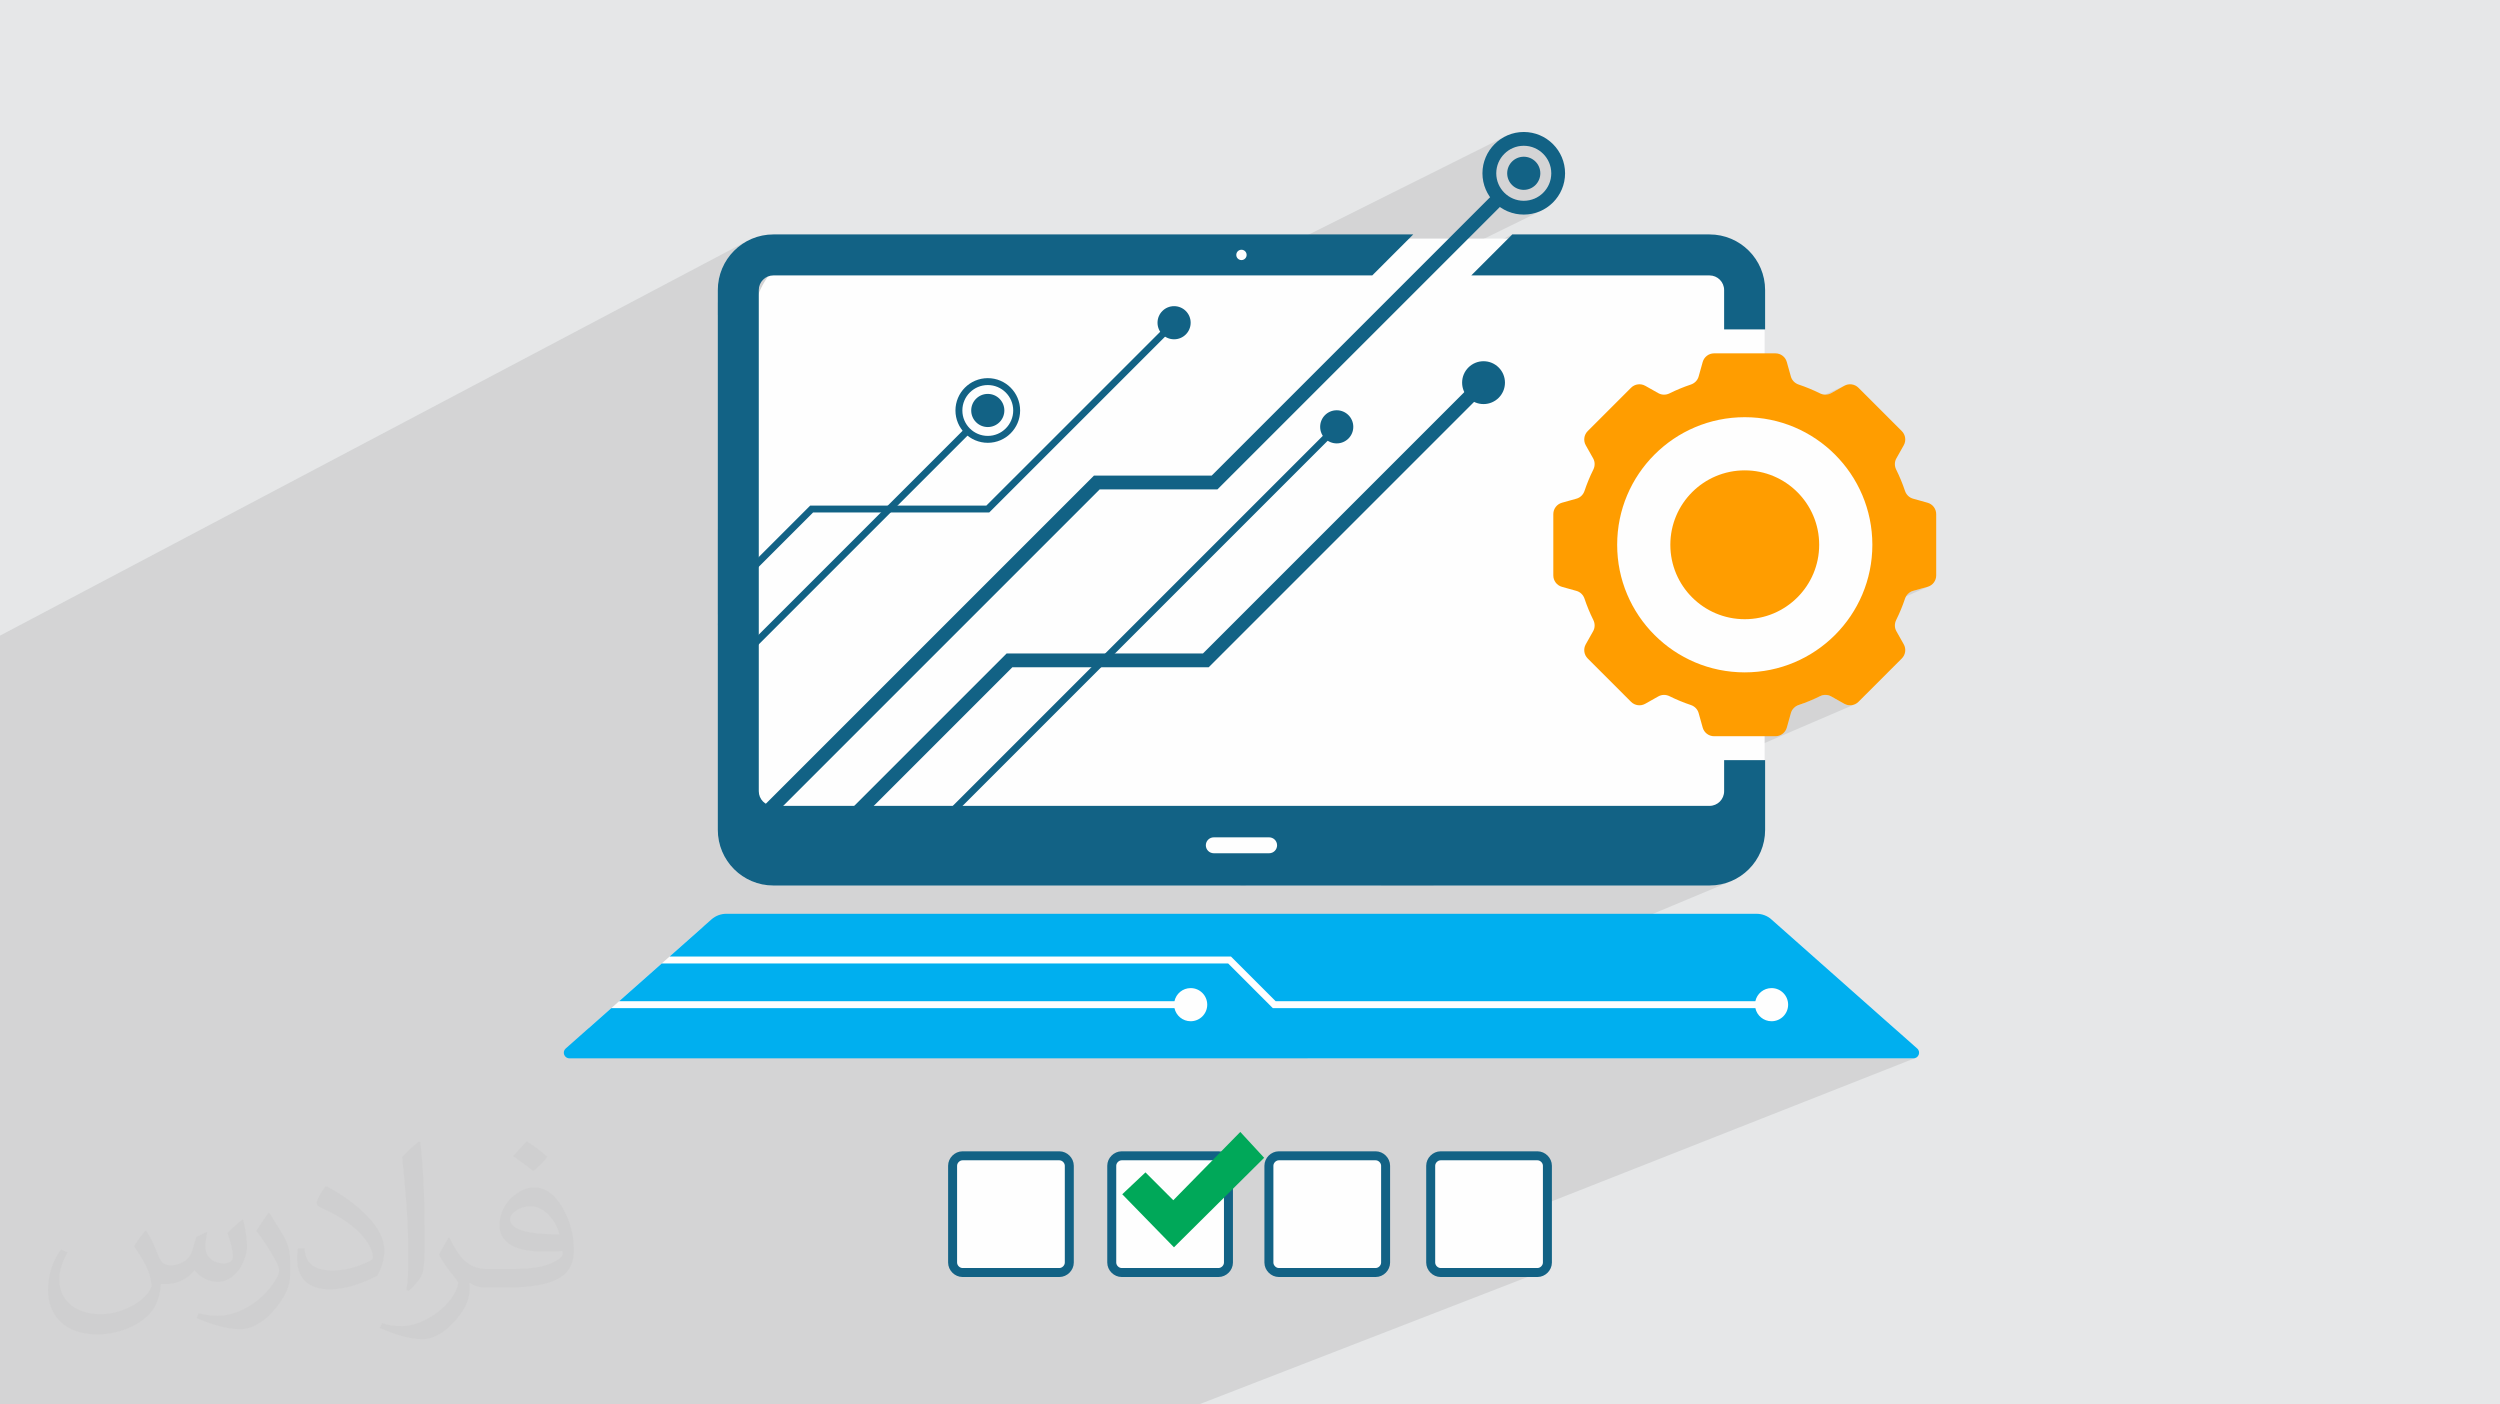
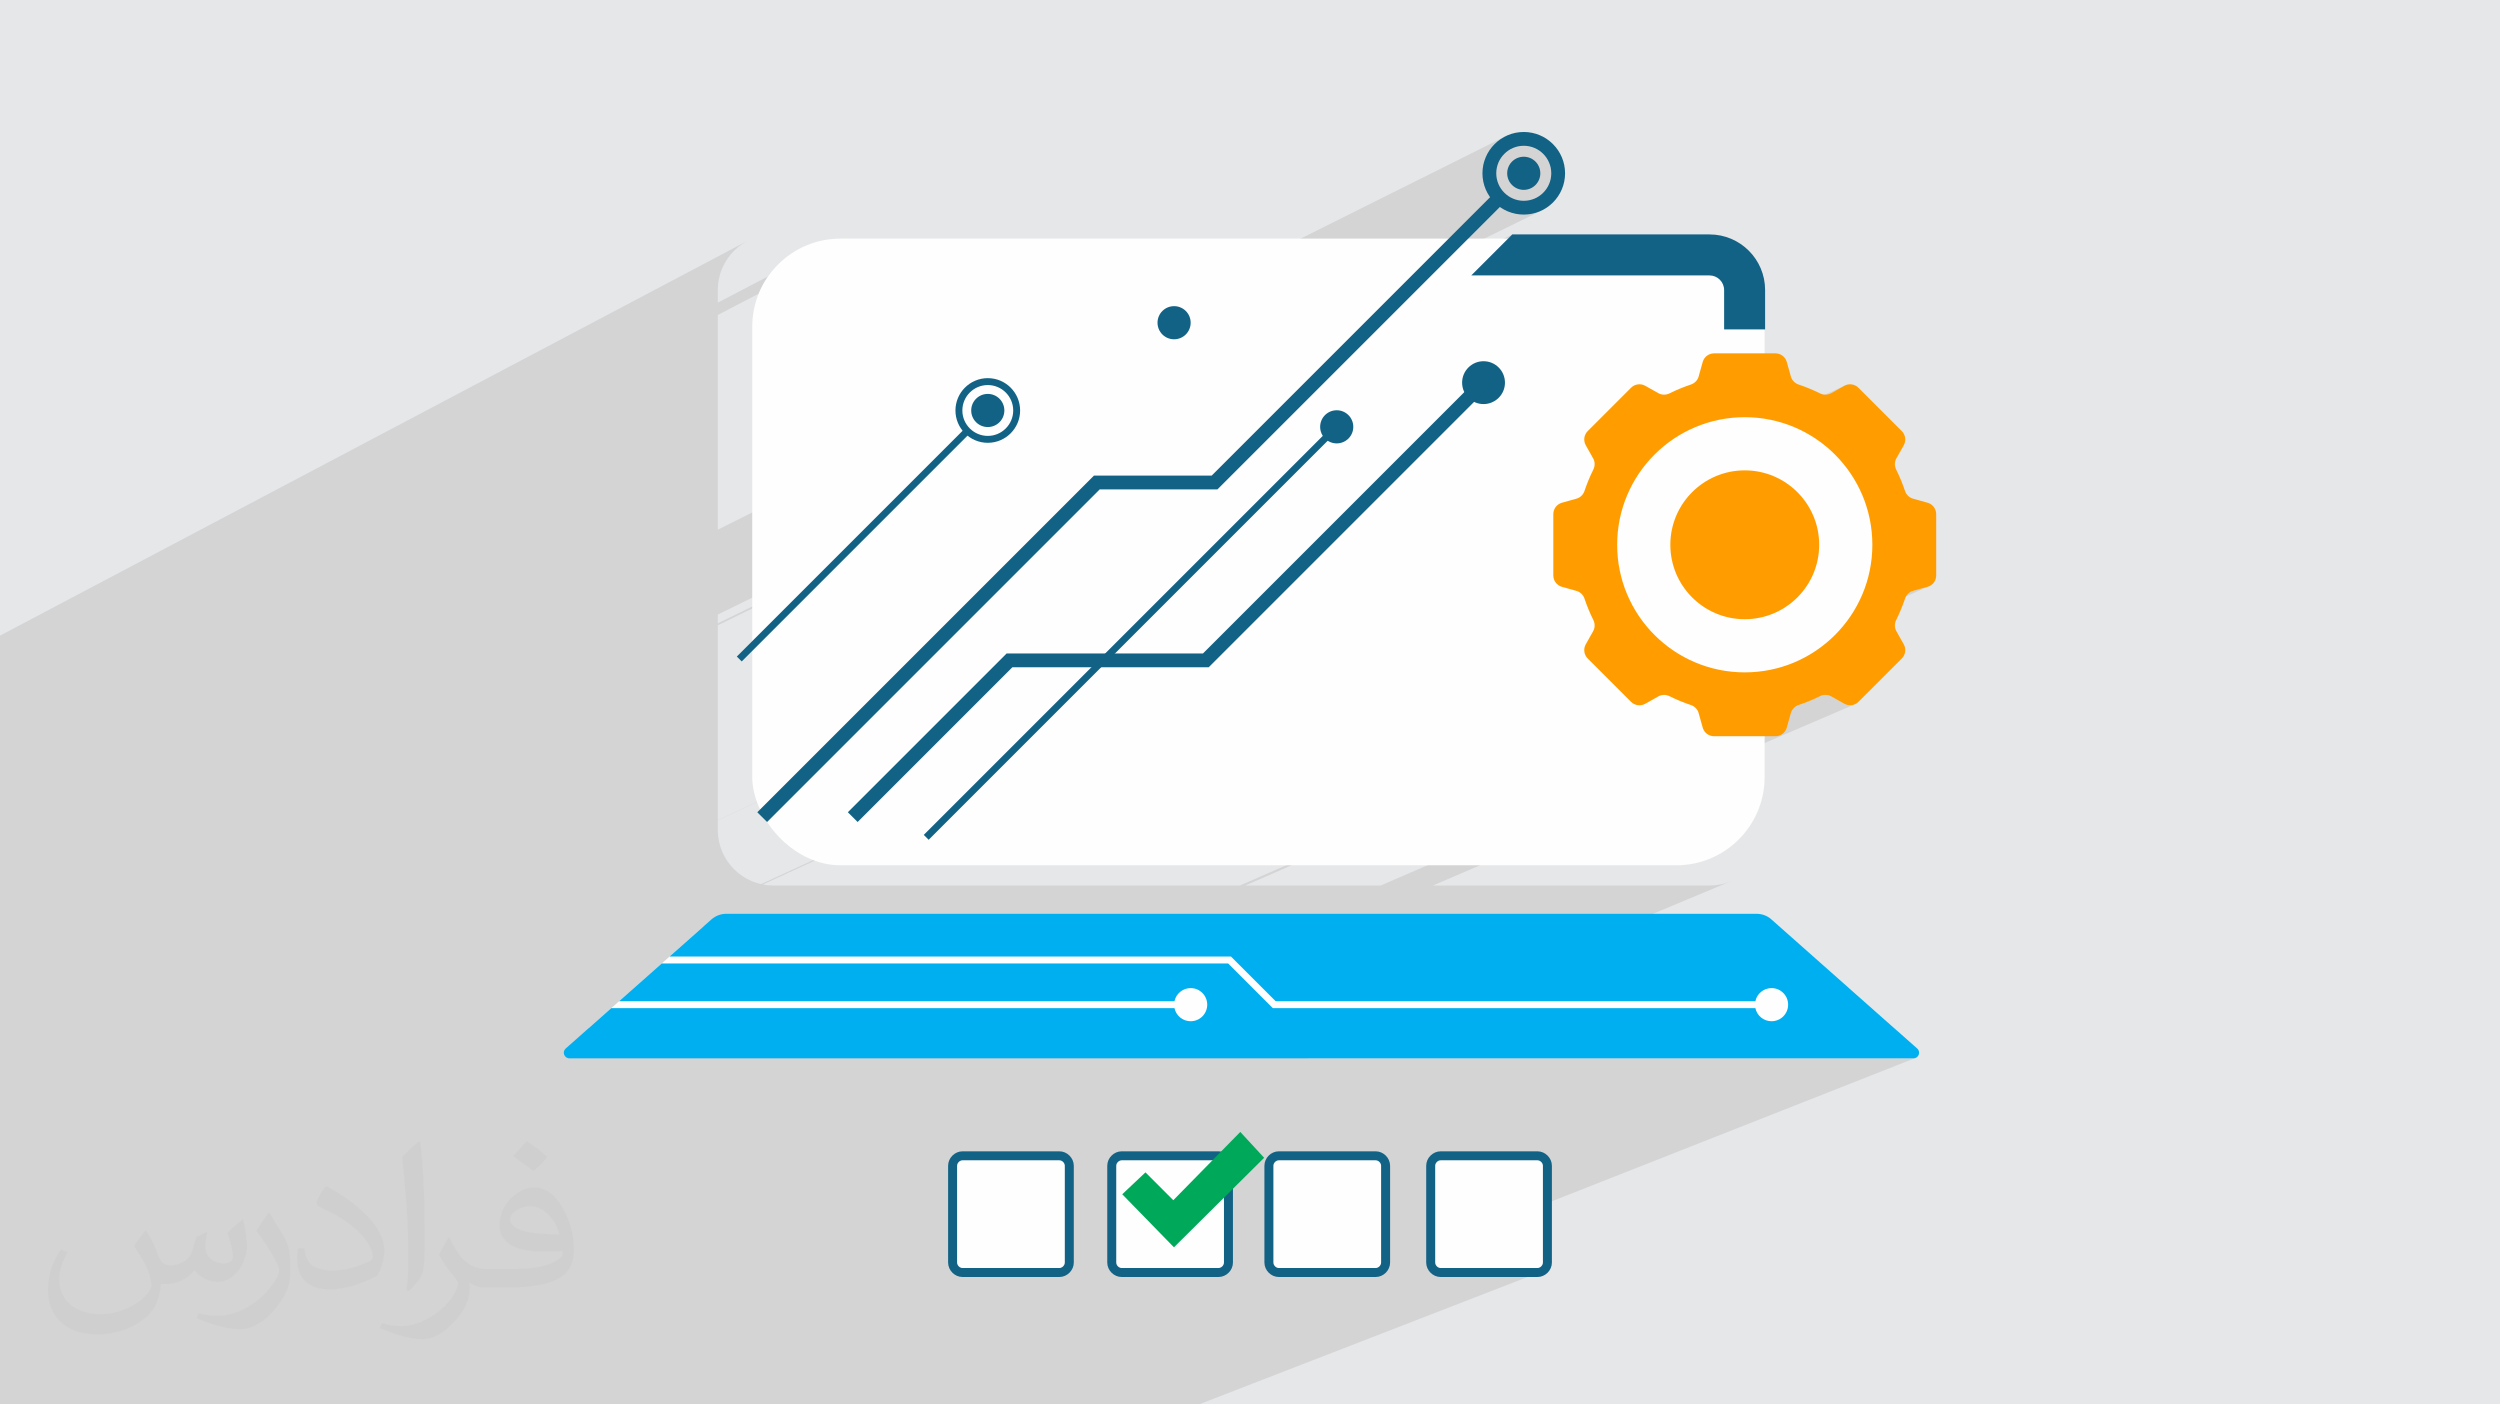
<svg xmlns="http://www.w3.org/2000/svg" xml:space="preserve" width="94.192mm" height="52.917mm" version="1.1" style="shape-rendering:geometricPrecision; text-rendering:geometricPrecision; image-rendering:optimizeQuality; fill-rule:evenodd; clip-rule:evenodd" viewBox="0 0 9419.16 5291.66">
  <defs>
    <style type="text/css">
   
    .str0 {stroke:#126285;stroke-width:33.86;stroke-miterlimit:22.926}
    .fil5 {fill:#FEFEFE}
    .fil4 {fill:#00A859}
    .fil0 {fill:#E6E7E8}
    .fil3 {fill:#FEFEFE}
    .fil7 {fill:#00AFEF;fill-rule:nonzero}
    .fil6 {fill:#126285;fill-rule:nonzero}
    .fil8 {fill:#FF9D00;fill-rule:nonzero}
    .fil2 {fill:#373435;fill-opacity:0.031}
    .fil1 {fill:#373435;fill-opacity:0.102}
   
  </style>
  </defs>
  <g id="Layer_x0020_1">
    <polygon class="fil0" points="-0,0 9419.16,0 9419.16,5291.66 -0,5291.66 " />
    <polygon class="fil1" points="-0,3592.55 -0,3585.34 -0,3564.6 -0,3553.54 -0,3547.52 -0,3537.89 -0,3517.61 -0,3467.93 -0,3435.01 -0,3428.4 -0,3406.03 -0,3395.87 -0,3346.15 -0,2598.59 -0,2555.86 -0,2555.47 -0,2511.62 -0,2394.82 2814.1,908.53 2796.82,919.03 2780.68,931.09 2765.8,944.62 2752.27,959.51 2740.21,975.64 2729.71,992.92 2720.88,1011.24 2713.83,1030.49 2708.67,1050.58 2705.49,1071.38 2704.41,1092.81 2704.41,1140.25 2886.94,1044.73 2894.45,1041.22 2889.24,1048.86 2884.24,1056.65 2879.45,1064.58 2874.87,1072.66 2870.52,1080.87 2866.39,1089.21 2862.5,1097.69 2858.83,1106.28 2704.41,1186.89 2704.41,1995.55 5666.87,516.07 5654.03,523.88 5642.05,532.85 5630.99,542.9 5620.94,553.96 5611.97,565.94 5604.16,578.78 5597.6,592.38 5592.36,606.67 5590.96,612.1 5700.71,557.46 5720.15,551.42 5741,549.31 5761.85,551.42 5781.29,557.46 5798.89,567.03 5814.22,579.69 5826.88,595.02 5836.45,612.62 5842.49,632.06 5844.6,652.91 5842.49,673.77 5836.45,693.21 5826.88,710.81 5814.22,726.15 5798.89,738.81 5781.29,748.37 5682.32,797.06 5692.93,800.97 5704.47,804.23 5716.35,806.61 5728.54,808.07 5741,808.56 5756.89,807.75 5772.33,805.39 5787.24,801.55 5801.53,796.31 5815.13,789.75 2704.41,2315.47 2704.41,2348.57 5697.67,883.23 5681.93,898.97 2704.41,2355.99 2704.41,3090.21 6648.55,1241.09 6650.33,1241.09 2704.41,3090.96 2704.41,3126.82 2705.49,3148.24 2708.67,3169.04 2713.83,3189.12 2720.88,3208.37 2729.7,3226.68 2740.19,3243.96 2752.26,3260.08 2765.78,3274.96 2780.66,3288.48 2796.79,3300.54 2814.06,3311.04 2832.38,3319.86 2851.63,3326.9 2867.33,3330.93 6948.6,1453.51 6899.13,1481.35 6894.14,1483.76 2874.21,3332.44 2892.51,3335.24 2913.93,3336.32 4671.63,3336.32 7202.36,2228.15 7207.6,2226.32 7262.38,2210.99 7269.3,2208.42 4692.12,3336.32 5201.55,3336.32 6771.55,2658.35 6776.71,2656.28 6787.05,2652.72 6795.82,2649.52 6857.1,2623.06 6862.21,2620.88 6867.48,2619.33 6872.85,2618.42 6878.25,2618.16 6883.64,2618.56 6888.96,2619.61 6894.14,2621.34 6899.13,2623.74 6948.6,2651.59 6955.32,2654.67 6962.31,2656.57 6969.43,2657.31 6976.53,2656.91 6983.48,2655.39 6990.13,2652.76 5399.02,3336.32 6440.84,3336.32 6462.26,3335.24 6483.06,3332.06 6503.14,3326.9 6522.38,3319.86 4924.65,3987.46 7209.29,3987.46 7216.09,3986.4 5390.37,4705.94 5390.37,4756.9 5391.16,4764.25 5393.42,4771.2 5396.96,4777.55 5401.62,4783.15 5407.21,4787.8 5413.56,4791.34 5420.5,4793.6 5427.83,4794.39 5792.64,4794.39 5799.99,4793.6 5806.93,4791.34 4516.44,5291.66 4510.23,5291.66 4157.45,5291.66 4028.93,5291.66 3927.08,5291.66 3920.75,5291.66 3904.22,5291.66 3900.45,5291.66 3567.95,5291.66 3440.92,5291.66 3354.6,5291.66 3348.15,5291.66 3154.23,5291.66 3095.57,5291.66 2995.41,5291.66 2869.77,5291.66 2774.85,5291.66 2768.3,5291.66 2580.08,5291.66 2522.64,5291.66 2415.55,5291.66 2309.73,5291.66 2291.35,5291.66 2188.17,5291.66 2022.38,5291.66 1966.23,5291.66 1803.39,5291.66 1766.23,5291.66 1457.6,5291.66 1402.69,5291.66 847.6,5291.66 838.86,5291.66 831.32,5291.66 810.13,5291.66 796.67,5291.66 713.57,5291.66 678.6,5291.66 676.72,5291.66 673.77,5291.66 673.48,5291.66 224.3,5291.66 223.42,5291.66 207.11,5291.66 206.22,5291.66 -0,5291.66 -0,4954.63 -0,4913.86 -0,4878.94 -0,4872.6 -0,4844.19 -0,4816.13 -0,4767.92 -0,4756.2 -0,4756.19 -0,4693.6 -0,4689.9 -0,4674.58 -0,4654.23 -0,4654.13 -0,4649.93 -0,4391.95 -0,4358.8 -0,4358.11 -0,3679.36 -0,3672.5 -0,3641.9 -0,3626.95 " />
    <path class="fil2" d="M550.85 4636.82c17.98,27.25 29.64,53.44 41.02,82.55 8.46,16.94 12.95,48.16 52.65,48.16 11.63,0 28.32,-3.43 43.13,-11.63 16.66,-8.74 29.36,-21.97 35.99,-42.06l15.87 -53.44 38.63 -19.05 2.64 2.64c-5.28,20.12 -6.6,39.42 -6.6,54.51 0,44.7 38.63,61.65 69.32,61.65 17.98,0 34.14,-8.74 34.14,-25.15 0,-21.16 -8.99,-57.15 -20.65,-89.43 17.98,-17.98 35.99,-35.99 56.62,-50.55l3.17 1.6c8.99,38.1 14.02,75.67 14.02,100.81 0,24.61 -10.85,51.87 -19.84,69.6 -18.52,34.92 -51.33,62.71 -91.01,62.71 -30.15,0 -63.75,-15.09 -86.79,-43.13l-1.32 0c-21.69,27 -55.3,51.33 -109.02,51.33l-16.66 0c-2.64,35.46 -10.31,60.58 -21.97,83.08 -32,62.43 -127,106.63 -216.43,106.63 -124.36,0 -186.79,-71.7 -186.79,-167.21 0,-59 19.3,-113.77 48.95,-152.65l24.33 10.06c-18.52,35.46 -30.96,68.78 -30.96,101.6 0,89.43 72.77,132.03 156.64,132.03 77.8,0 174.09,-49.48 191.57,-106.88 -6.6,-62.71 -30.15,-92.07 -66.14,-149.22 10.85,-19.05 24.87,-38.1 42.34,-58.47l3.17 0 0 0 0 0 -0.02 -0.09zm1434.31 -336.55c26.19,16.41 51.87,35.71 76.99,57.94 -14.02,19.84 -31.5,37.85 -53.19,53.72 -25.15,-20.37 -50.27,-37.85 -75.95,-56.36 17.45,-19.58 34.67,-38.35 52.12,-55.3l0 0 0 0 0 0 0 0 0 0 0.03 0zm13.49 244.48c-42.34,0 -76.99,27.79 -76.99,48.41 0,44.2 84.66,57.94 186,57.4 -12.7,-51.87 -57.15,-105.84 -109.02,-105.84l0.01 0.03zm-95 236.55c55.04,0 103.2,-1.6 139.95,-10.85 41.02,-10.31 75.67,-30.96 75.67,-45.24 0,-3.71 0,-8.2 -1.32,-11.91 -23.01,2.11 -49.48,2.11 -72.49,2.11 -74.6,0 -131.75,-16.94 -154.25,-58.75 -5.56,-11.63 -9.52,-24.61 -9.52,-39.42 0,-40.49 17.45,-79.91 48.16,-107.16 25.65,-22.48 53.97,-36.5 82.8,-36.5 52.12,0 93.65,41.81 122.76,107.7 15.87,35.99 26.72,77.52 26.72,129.92 0,34.92 -9.52,64.29 -31.22,85.98 -40.49,39.17 -115.09,53.97 -229.39,53.97l-51.87 0 0 0 -13.49 0c-28.32,0 -48.69,-5.03 -64.82,-17.45l-2.64 0c0.79,6.6 1.32,12.95 1.32,19.05 0,25.65 -8.46,58.47 -25.65,84.66 -50.8,75.41 -105.84,108.2 -153.47,108.2 -48.16,0 -107.16,-18.52 -160.35,-42.6l9.52 -18.52c17.2,7.14 41.02,11.91 73.81,11.91 85.98,0 198.96,-82.55 212.98,-163.25 -3.17,-6.6 -8.99,-15.34 -17.2,-24.61 -25.15,-29.9 -41.02,-54.76 -55.83,-80.95 12.7,-25.15 24.33,-45.24 35.18,-63.5l4.5 -0.53c36.78,74.88 70.1,117.73 144.45,117.73l11.63 0 0 0 53.97 0 0 0 0 0 0 0 0 0 0 0 0.09 0.01zm-372.54 79.12c6.35,-34.39 6.88,-73.02 6.88,-109.02l0 -53.44c0,-99.75 -12.7,-244.73 -23.01,-339.19 17.98,-19.3 43.13,-42.06 62.97,-57.4l5.82 1.6c13.49,118.8 16.66,256.39 16.66,383.64 0,33.35 -1.32,65.89 -4.5,89.69 -1.85,30.15 -19.3,52.91 -56.62,87.83l-8.2 -3.71zm-383.38 -157.43c1.85,46.84 24.87,83.62 105.31,83.62 50.01,0 92.33,-12.95 139.17,-35.18 8.46,-3.71 12.95,-8.74 12.95,-12.95 0,-29.36 -22.48,-68.25 -60.32,-103.71 -36.78,-33.35 -85.47,-62.71 -130.96,-82.3 -15.62,-6.6 -20.65,-13.49 -20.65,-20.12 0,-13.49 17.98,-41.81 32.82,-62.18l5.03 -0.53c52.12,27.25 110.34,67.74 153.47,112.7 39.17,41.53 63.5,83.62 63.5,129.39 0,33.86 -10.31,65.61 -27,95.25 -57.15,28.83 -118.01,50.8 -178.33,50.8 -73.28,0 -123.29,-34.39 -123.29,-115.09 0,-8.74 0,-22.22 3.17,-39.7l25.15 0 0 0 0 0 0 0 0 0 0 0 -0.02 0zm-132.57 -133.1l45.52 73.56c16.66,27.25 32.28,56.9 32.28,103.71l0 59.79c0,48.41 -30.96,100.28 -80.95,151.61 -39.17,34.67 -73.81,49.48 -105.84,49.48 -47.62,0 -102.13,-14.81 -165.1,-41.81l7.14 -18.52c19.84,5.28 42.85,9.78 71.17,9.78 90.5,-0.53 183.08,-66.67 225.42,-147.37 5.03,-9.27 6.88,-17.98 6.88,-24.08 0,-9.27 -5.03,-19.58 -8.99,-28.83 -23.01,-43.38 -48.69,-83.08 -76.99,-119.86 14.81,-23.29 29.64,-45.77 45.77,-68l3.71 0.53 0 0 0 0 0 0 0 0 0 0 -0.02 0.01z" />
    <g id="_1350813090832">
      <g>
        <path class="fil3 str0" d="M5792.65 4354.66l-364.81 0c-19.94,0 -37.46,17.48 -37.46,37.48l0 364.77c0,20 17.52,37.49 37.46,37.49l364.81 0c20,0 37.46,-17.49 37.46,-37.49l0 -364.77c0,-20 -17.49,-37.48 -37.46,-37.48z" />
        <path class="fil3 str0" d="M5183.06 4354.66l-364.83 0c-20,0 -37.43,17.48 -37.43,37.48l0 364.77c0,20 17.49,37.49 37.43,37.49l364.83 0c20,0 37.43,-17.49 37.43,-37.49l0 -364.77c0,-20 -17.49,-37.48 -37.43,-37.48z" />
        <path class="fil3 str0" d="M4590.93 4354.66l-364.77 0c-19.94,0 -37.46,17.48 -37.46,37.48l0 364.77c0,20 17.49,37.49 37.46,37.49l364.77 0c20,0 37.49,-17.49 37.49,-37.49l0 -364.77c0,-20 -17.49,-37.48 -37.49,-37.48z" />
        <path class="fil3 str0" d="M3991.31 4354.66l-364.78 0c-19.97,0 -37.46,17.48 -37.46,37.48l0 364.77c0,20 17.49,37.49 37.46,37.49l364.78 0c19.94,0 37.46,-17.49 37.46,-37.49l0 -364.77c0,-20 -17.47,-37.48 -37.46,-37.48z" />
        <polygon class="fil4" points="4672.99,4264.73 4762.89,4362.15 4423.07,4699.43 4228.25,4499.57 4315.68,4417.13 4420.57,4522.04 " />
      </g>
      <g>
        <ellipse class="fil5" cx="6600.32" cy="2065.85" rx="507.4" ry="516.15" />
        <rect class="fil5" x="2834.16" y="898.97" width="3814.39" height="2361.13" rx="332.62" ry="332.62" />
        <polygon class="fil5" points="6674.39,3464.16 7147.39,3883.12 6833.22,3911.02 2217.31,3874.32 2645.86,3494.73 " />
        <g>
-           <path class="fil6" d="M4781.63 3214.77l-208.5 0c-16.56,0 -29.98,-13.43 -29.98,-29.98 0,-16.58 13.42,-29.98 29.98,-29.98l208.5 0c16.58,0 29.98,13.4 29.98,29.98 0,16.55 -13.4,29.98 -29.98,29.98zm-104.25 -2273.81c10.77,0 19.49,8.72 19.49,19.49 0,10.75 -8.72,19.47 -19.49,19.47 -10.78,0 -19.49,-8.72 -19.49,-19.47 0,-10.77 8.71,-19.49 19.49,-19.49zm1818.53 1923.08l0 117.08c0,30.47 -24.69,55.17 -55.17,55.17l-3526.72 0c-30.48,0 -55.18,-24.7 -55.18,-55.17l0 -1888.3c0,-30.48 24.7,-55.15 55.16,-55.15l2256.21 0 154.41 -154.43 -2410.62 0c-115.74,0 -209.58,93.85 -209.58,209.58l0 2034.01c0,115.71 93.81,209.5 209.52,209.5l3526.91 0c115.7,0 209.49,-93.79 209.49,-209.5l0 -262.79 -154.43 0z" />
          <path class="fil6" d="M5543.25 1037.67l897.49 0c30.48,0 55.17,24.69 55.17,55.17l0 148.26 154.43 0 0 -148.36c0,-115.71 -93.79,-209.5 -209.49,-209.5l-743.17 0 -154.43 154.43z" />
          <polygon class="fil6" points="2890.08,3097.04 2853.27,3060.24 4121.72,1791.79 4565.31,1791.79 5645.65,711.45 5682.46,748.28 4586.86,1843.84 4143.27,1843.84 " />
          <path class="fil6" d="M5803.44 652.92c0,34.48 -27.97,62.43 -62.43,62.43 -34.48,0 -62.43,-27.95 -62.43,-62.43 0,-34.49 27.95,-62.43 62.43,-62.43 34.46,0 62.43,27.94 62.43,62.43z" />
-           <path class="fil6" d="M5098.75 1608.16c0,34.46 -27.96,62.4 -62.44,62.4 -34.48,0 -62.41,-27.94 -62.41,-62.4 0,-34.51 27.93,-62.43 62.41,-62.43 34.48,0 62.44,27.92 62.44,62.43z" />
+           <path class="fil6" d="M5098.75 1608.16c0,34.46 -27.96,62.4 -62.44,62.4 -34.48,0 -62.41,-27.94 -62.41,-62.4 0,-34.51 27.93,-62.43 62.41,-62.43 34.48,0 62.44,27.92 62.44,62.43" />
          <path class="fil6" d="M4486.02 1215.91c0,34.48 -27.95,62.43 -62.43,62.43 -34.48,0 -62.44,-27.95 -62.44,-62.43 0,-34.48 27.96,-62.43 62.44,-62.43 34.48,0 62.43,27.95 62.43,62.43z" />
          <path class="fil6" d="M5670.2 1441.68c0,44.58 -36.15,80.73 -80.73,80.73 -44.58,0 -80.73,-36.15 -80.73,-80.73 0,-44.58 36.15,-80.73 80.73,-80.73 44.58,0 80.73,36.15 80.73,80.73z" />
          <path class="fil6" d="M5741.01 549.32c-57.12,0 -103.6,46.47 -103.6,103.6 0,57.15 46.48,103.6 103.6,103.6 57.13,0 103.6,-46.45 103.6,-103.6 0,-57.13 -46.47,-103.6 -103.6,-103.6zm0 259.25c-85.82,0 -155.65,-69.82 -155.65,-155.65 0,-85.83 69.83,-155.66 155.65,-155.66 85.83,0 155.66,69.83 155.66,155.66 0,85.83 -69.83,155.65 -155.66,155.65z" />
          <path class="fil6" d="M3784.08 1546.53c0,34.48 -27.95,62.43 -62.43,62.43 -34.48,0 -62.44,-27.95 -62.44,-62.43 0,-34.48 27.96,-62.43 62.44,-62.43 34.48,0 62.43,27.95 62.43,62.43z" />
          <path class="fil6" d="M3721.65 1450.73c-52.84,0 -95.8,42.97 -95.8,95.8 0,52.83 42.96,95.8 95.8,95.8 52.8,0 95.8,-42.97 95.8,-95.8 0,-52.83 -43,-95.8 -95.8,-95.8zm0 217.63c-67.17,0 -121.83,-54.66 -121.83,-121.83 0,-67.17 54.66,-121.82 121.83,-121.82 67.17,0 121.82,54.65 121.82,121.82 0,67.17 -54.65,121.83 -121.82,121.83z" />
          <polygon class="fil6" points="3231.21,3097.04 3194.41,3060.24 3792.67,2461.98 4532.37,2461.98 5571.07,1423.27 5607.87,1460.08 4553.92,2514.03 3814.22,2514.03 " />
          <polygon class="fil6" points="3498.85,3164 3480.45,3145.6 5027.1,1598.95 5045.53,1617.34 " />
          <polygon class="fil6" points="2794.49,2492.06 2776.09,2473.66 3636.7,1613.05 3655.1,1631.45 " />
-           <polygon class="fil6" points="2794.49,2199.73 2776.09,2181.33 3052.57,1904.84 3716.26,1904.84 4414.4,1206.73 4432.8,1225.13 3727.03,1930.86 3063.35,1930.86 " />
          <path class="fil7" d="M7223.36 3950.41l-548.97 -486.25c-15.48,-13.73 -35.5,-21.31 -56.21,-21.31l-3881.6 0c-20.71,0 -40.7,7.58 -56.21,21.31l-157.76 139.73 2115.29 0 168.36 168.33 1807.34 0c6.01,-28.21 31.05,-49.42 61.05,-49.42 34.46,0 62.43,27.98 62.43,62.44 0,34.48 -27.97,62.43 -62.43,62.43 -30,0 -55.04,-21.19 -61.05,-49.43l-1818.12 0 -168.35 -168.32 -2133.9 0 -160.65 142.3 2092.41 0c5.99,-28.21 31.03,-49.42 61.03,-49.42 34.48,0 62.43,27.98 62.43,62.44 0,34.48 -27.95,62.43 -62.43,62.43 -30,0 -55.04,-21.19 -61.03,-49.43l-2121.8 0 -171.79 152.17c-14.6,12.94 -5.43,37.06 14.06,37.06l5063.84 0c19.49,0 28.66,-24.12 14.06,-37.06z" />
          <path class="fil8" d="M6573.65 2533.28c-265.5,0 -480.71,-215.21 -480.71,-480.72 0,-265.48 215.21,-480.73 480.71,-480.73 265.5,0 480.76,215.25 480.76,480.73 0,265.51 -215.26,480.72 -480.76,480.72zm721.3 -365.2l0 -231.05c0,-19.98 -13.32,-37.53 -32.55,-42.91l-54.79 -15.33c-14.39,-4.01 -25.48,-15.12 -30.21,-29.28 -9.32,-27.69 -20.41,-54.55 -33.24,-80.39 -6.66,-13.37 -6.66,-29.01 0.7,-42.06l27.85 -49.47c9.79,-17.41 6.8,-39.24 -7.34,-53.38l-163.38 -163.35c-14.13,-14.16 -35.94,-17.13 -53.38,-7.34l-49.47 27.84c-13.01,7.34 -28.65,7.34 -42.03,0.71 -25.85,-12.83 -52.73,-23.95 -80.39,-33.23 -14.18,-4.74 -25.27,-15.83 -29.3,-30.22l-15.33 -54.78c-5.39,-19.26 -22.93,-32.56 -42.89,-32.56l-231.05 0c-20.01,0 -37.55,13.3 -42.94,32.56l-15.3 54.78c-4.03,14.39 -15.15,25.48 -29.28,30.22 -27.71,9.28 -54.57,20.4 -80.42,33.23 -13.37,6.63 -29.04,6.63 -42.05,-0.71l-49.47 -27.84c-17.41,-9.79 -39.25,-6.82 -53.39,7.34l-163.35 163.35c-14.13,14.14 -17.13,35.97 -7.31,53.38l27.84 49.47c7.31,13.05 7.31,28.69 0.68,42.06 -12.86,25.84 -23.94,52.7 -33.21,80.39 -4.76,14.16 -15.84,25.27 -30.24,29.28l-54.78 15.33c-19.26,5.38 -32.56,22.93 -32.56,42.91l0 231.05c0,19.99 13.3,37.53 32.56,42.91l54.78 15.33c14.4,4.04 25.48,15.13 30.24,29.28 9.27,27.69 20.35,54.58 33.21,80.39 6.63,13.38 6.63,29.05 -0.68,42.06l-27.84 49.47c-9.82,17.44 -6.82,39.25 7.31,53.38l163.35 163.38c14.14,14.13 35.98,17.13 53.39,7.32l49.47 -27.85c13.01,-7.31 28.68,-7.34 42.05,-0.68 25.85,12.83 52.71,23.95 80.42,33.21 14.13,4.76 25.25,15.85 29.28,30.24l15.3 54.78c5.39,19.24 22.93,32.56 42.94,32.56l231.05 0c19.96,0 37.5,-13.32 42.89,-32.56l15.33 -54.78c4.03,-14.39 15.12,-25.48 29.3,-30.24 27.66,-9.26 54.54,-20.38 80.39,-33.21 13.38,-6.66 29.02,-6.63 42.03,0.68l49.47 27.85c17.44,9.81 39.25,6.81 53.38,-7.32l163.38 -163.38c14.14,-14.13 17.13,-35.94 7.34,-53.38l-27.85 -49.47c-7.36,-13.01 -7.36,-28.68 -0.7,-42.06 12.83,-25.81 23.92,-52.7 33.24,-80.39 4.73,-14.15 15.82,-25.24 30.21,-29.28l54.79 -15.33c19.23,-5.38 32.55,-22.92 32.55,-42.91z" />
          <path class="fil8" d="M6573.65 2332.94c-154.85,0 -280.37,-125.54 -280.37,-280.38 0,-154.85 125.52,-280.39 280.37,-280.39 154.84,0 280.42,125.54 280.42,280.39 0,154.84 -125.58,280.38 -280.42,280.38z" />
        </g>
      </g>
    </g>
  </g>
</svg>